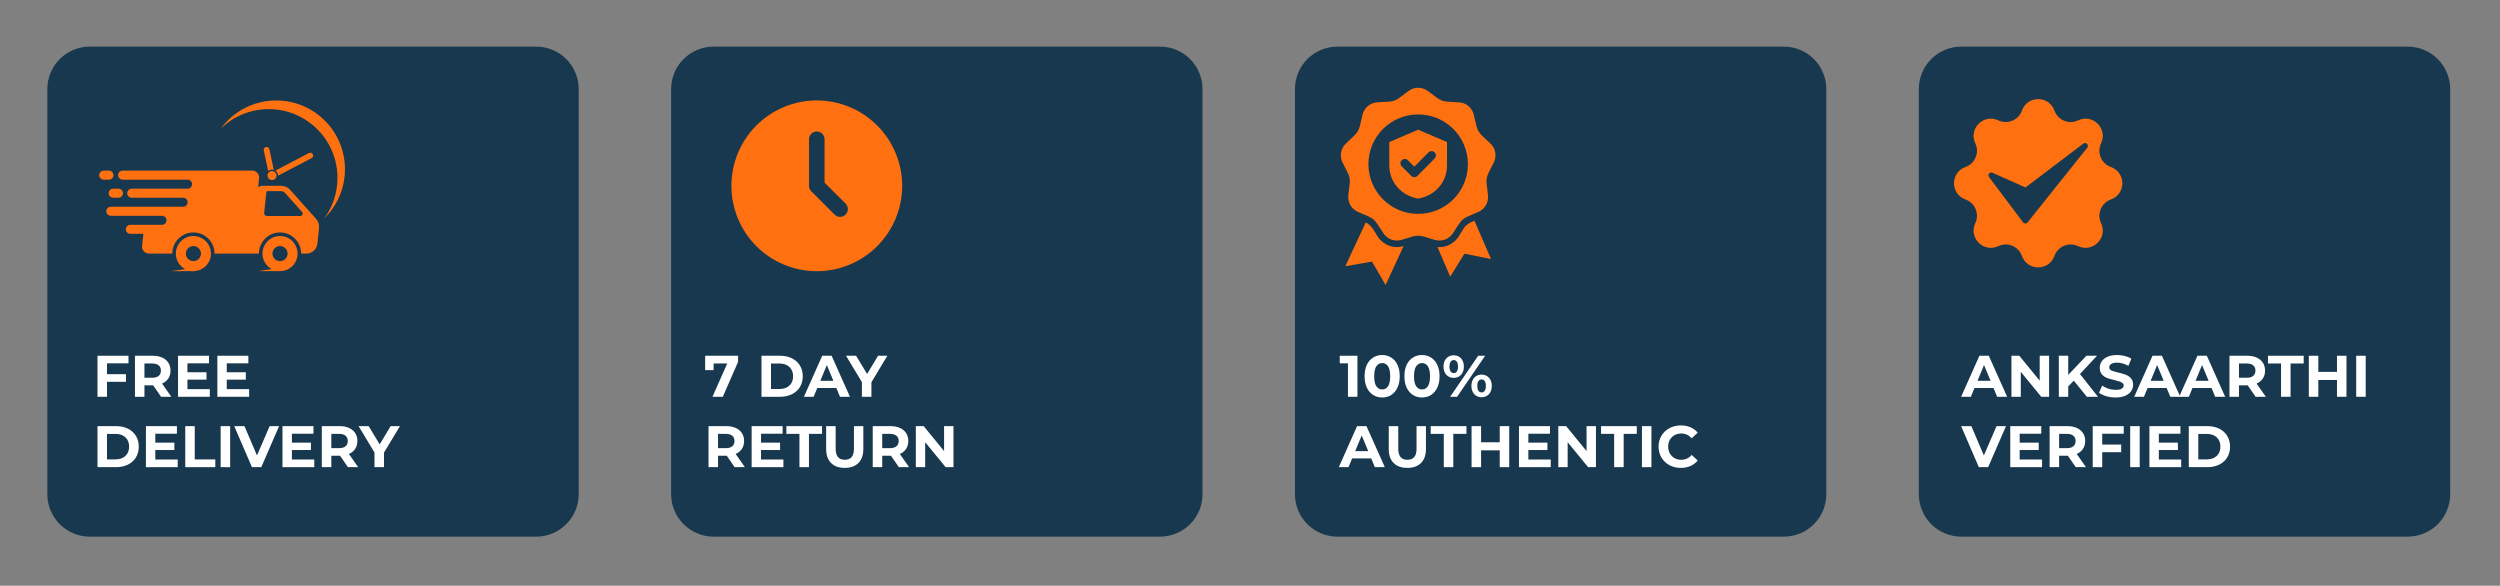
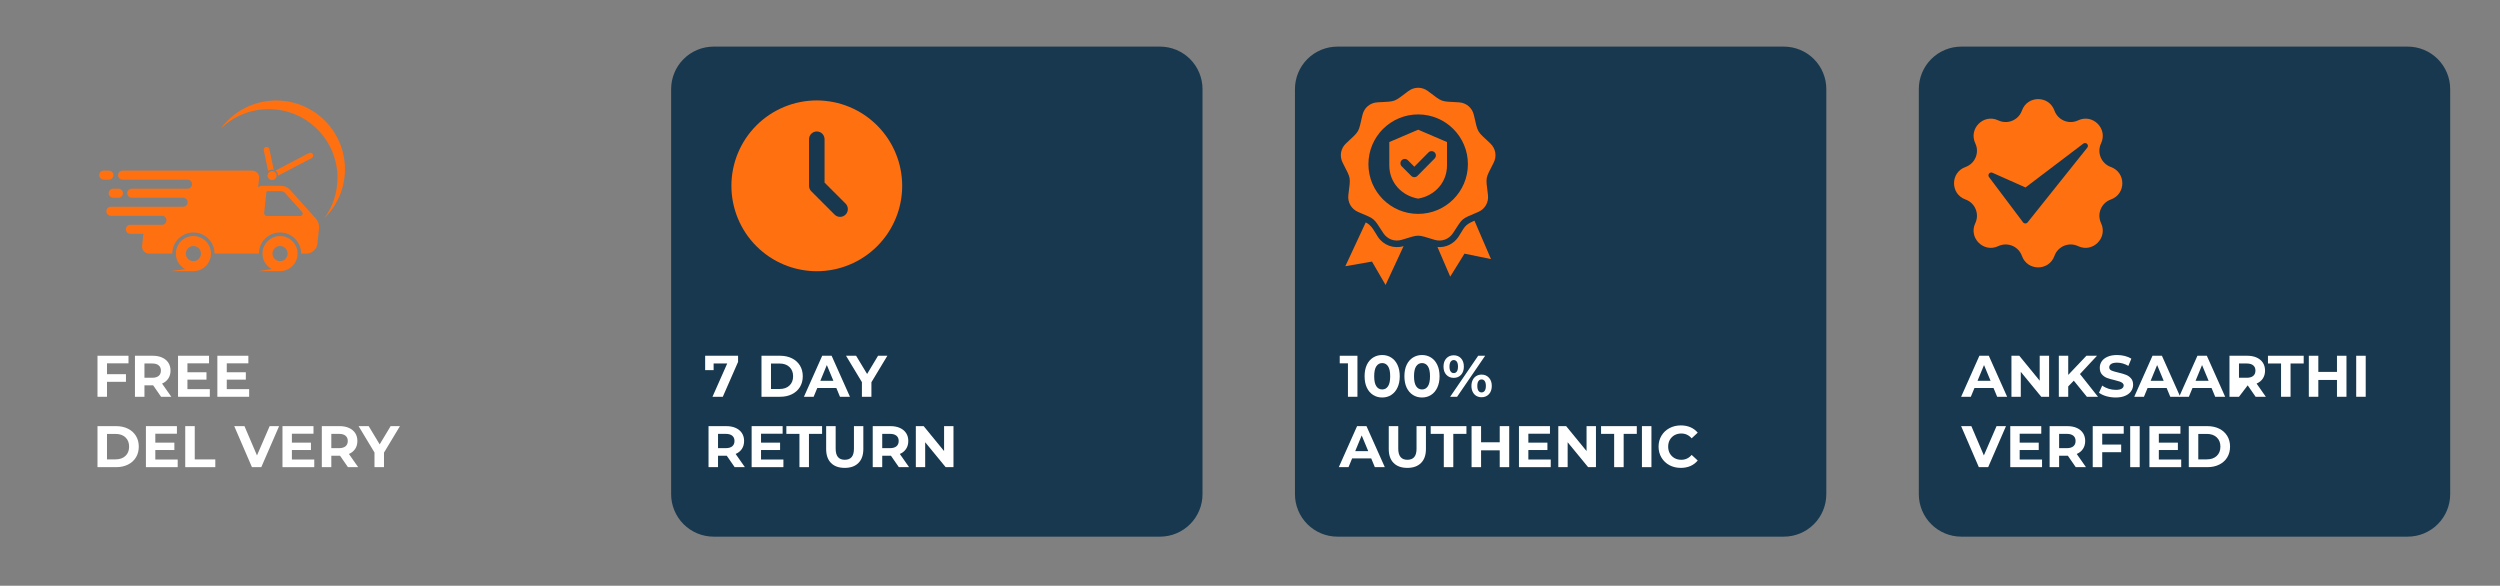
<svg xmlns="http://www.w3.org/2000/svg" width="1003" zoomAndPan="magnify" viewBox="0 0 752.25 176.25" height="235" preserveAspectRatio="xMidYMid meet" version="1.0">
  <rect x="0" y="0" width="752.25" height="176.25" fill="#808080" stroke="none" />
  <defs>
    <g />
    <clipPath id="095265cfe6">
      <path d="M 14.242 14.027 L 174.363 14.027 L 174.363 161.477 L 14.242 161.477 Z M 14.242 14.027 " clip-rule="nonzero" />
    </clipPath>
    <clipPath id="990c18fac7">
-       <path d="M 27.027 14.027 L 161.344 14.027 C 164.734 14.027 167.988 15.371 170.387 17.77 C 172.785 20.168 174.133 23.422 174.133 26.812 L 174.133 148.691 C 174.133 152.082 172.785 155.336 170.387 157.73 C 167.988 160.129 164.734 161.477 161.344 161.477 L 27.027 161.477 C 23.637 161.477 20.383 160.129 17.984 157.73 C 15.586 155.336 14.242 152.082 14.242 148.691 L 14.242 26.812 C 14.242 23.422 15.586 20.168 17.984 17.77 C 20.383 15.371 23.637 14.027 27.027 14.027 Z M 27.027 14.027 " clip-rule="nonzero" />
-     </clipPath>
+       </clipPath>
    <clipPath id="a157302ee3">
      <path d="M 201.945 14.027 L 362 14.027 L 362 161.477 L 201.945 161.477 Z M 201.945 14.027 " clip-rule="nonzero" />
    </clipPath>
    <clipPath id="b8becaf10b">
      <path d="M 214.73 14.027 L 349.051 14.027 C 352.441 14.027 355.691 15.371 358.09 17.77 C 360.488 20.168 361.836 23.422 361.836 26.812 L 361.836 148.691 C 361.836 152.082 360.488 155.336 358.09 157.73 C 355.691 160.129 352.441 161.477 349.051 161.477 L 214.73 161.477 C 211.34 161.477 208.09 160.129 205.691 157.73 C 203.293 155.336 201.945 152.082 201.945 148.691 L 201.945 26.812 C 201.945 23.422 203.293 20.168 205.691 17.77 C 208.09 15.371 211.34 14.027 214.73 14.027 Z M 214.73 14.027 " clip-rule="nonzero" />
    </clipPath>
    <clipPath id="3bb5388439">
      <path d="M 389.652 14.027 L 549.773 14.027 L 549.773 161.477 L 389.652 161.477 Z M 389.652 14.027 " clip-rule="nonzero" />
    </clipPath>
    <clipPath id="681a1a4535">
      <path d="M 402.438 14.027 L 536.754 14.027 C 540.145 14.027 543.398 15.371 545.797 17.77 C 548.195 20.168 549.539 23.422 549.539 26.812 L 549.539 148.691 C 549.539 152.082 548.195 155.336 545.797 157.73 C 543.398 160.129 540.145 161.477 536.754 161.477 L 402.438 161.477 C 399.047 161.477 395.793 160.129 393.395 157.73 C 390.996 155.336 389.652 152.082 389.652 148.691 L 389.652 26.812 C 389.652 23.422 390.996 20.168 393.395 17.77 C 395.793 15.371 399.047 14.027 402.438 14.027 Z M 402.438 14.027 " clip-rule="nonzero" />
    </clipPath>
    <clipPath id="12c056fb2d">
      <path d="M 78.91 71 L 89.582 71 L 89.582 81.586 L 78.91 81.586 Z M 78.91 71 " clip-rule="nonzero" />
    </clipPath>
    <clipPath id="aa7a6c75c6">
      <path d="M 52.91 71 L 63.512 71 L 63.512 81.586 L 52.91 81.586 Z M 52.91 71 " clip-rule="nonzero" />
    </clipPath>
    <clipPath id="78f38ea63b">
      <path d="M 29.848 51 L 35 51 L 35 55 L 29.848 55 Z M 29.848 51 " clip-rule="nonzero" />
    </clipPath>
    <clipPath id="1b0665558e">
      <path d="M 66.375 30.234 L 103.781 30.234 L 103.781 65.762 L 66.375 65.762 Z M 66.375 30.234 " clip-rule="nonzero" />
    </clipPath>
    <clipPath id="976ecf6b46">
      <path d="M 51.191 80.59 L 58.496 80.59 L 58.496 81.586 L 51.191 81.586 Z M 51.191 80.59 " clip-rule="nonzero" />
    </clipPath>
    <clipPath id="7982453436">
      <path d="M 77.691 80.59 L 83.922 80.59 L 83.922 81.586 L 77.691 81.586 Z M 77.691 80.59 " clip-rule="nonzero" />
    </clipPath>
    <clipPath id="f4b6cbe095">
      <path d="M 220.078 30.215 L 271.609 30.215 L 271.609 81.746 L 220.078 81.746 Z M 220.078 30.215 " clip-rule="nonzero" />
    </clipPath>
    <clipPath id="012653c579">
      <path d="M 577.371 14.027 L 737.496 14.027 L 737.496 161.477 L 577.371 161.477 Z M 577.371 14.027 " clip-rule="nonzero" />
    </clipPath>
    <clipPath id="bd2f1888fb">
      <path d="M 590.16 14.027 L 724.477 14.027 C 727.867 14.027 731.121 15.371 733.516 17.77 C 735.914 20.168 737.262 23.422 737.262 26.812 L 737.262 148.691 C 737.262 152.082 735.914 155.336 733.516 157.73 C 731.121 160.129 727.867 161.477 724.477 161.477 L 590.16 161.477 C 586.766 161.477 583.516 160.129 581.117 157.73 C 578.719 155.336 577.371 152.082 577.371 148.691 L 577.371 26.812 C 577.371 23.422 578.719 20.168 581.117 17.77 C 583.516 15.371 586.766 14.027 590.16 14.027 Z M 590.16 14.027 " clip-rule="nonzero" />
    </clipPath>
    <clipPath id="b408142955">
      <path d="M 403 26.066 L 450 26.066 L 450 85.812 L 403 85.812 Z M 403 26.066 " clip-rule="nonzero" />
    </clipPath>
  </defs>
  <g clip-path="url(#095265cfe6)">
    <g clip-path="url(#990c18fac7)">
      <path fill="#17384e" d="M 14.242 14.027 L 174.363 14.027 L 174.363 161.477 L 14.242 161.477 Z M 14.242 14.027 " fill-opacity="1" fill-rule="nonzero" />
    </g>
  </g>
  <g clip-path="url(#a157302ee3)">
    <g clip-path="url(#b8becaf10b)">
      <path fill="#17384e" d="M 201.945 14.027 L 362.07 14.027 L 362.07 161.477 L 201.945 161.477 Z M 201.945 14.027 " fill-opacity="1" fill-rule="nonzero" />
    </g>
  </g>
  <g clip-path="url(#3bb5388439)">
    <g clip-path="url(#681a1a4535)">
      <path fill="#17384e" d="M 389.652 14.027 L 549.773 14.027 L 549.773 161.477 L 389.652 161.477 Z M 389.652 14.027 " fill-opacity="1" fill-rule="nonzero" />
    </g>
  </g>
  <path fill="#ff7010" d="M 90.316 65 L 80.328 65 C 79.828 65 79.438 64.57 79.488 64.07 L 80.145 57.848 C 80.164 57.66 80.332 57.508 80.523 57.508 L 84.461 57.508 C 84.984 57.508 85.461 57.715 85.793 58.082 L 90.93 63.824 C 91.316 64.258 90.934 65 90.316 65 Z M 95.094 65.832 L 87.277 57.098 C 86.59 56.332 85.598 55.898 84.512 55.898 L 78.973 55.898 C 78.504 55.898 78.055 56.059 77.684 56.324 L 77.965 53.637 C 78.094 52.41 77.133 51.34 75.898 51.34 L 36.891 51.34 C 36.141 51.34 35.531 51.949 35.531 52.699 C 35.531 53.449 36.141 54.059 36.891 54.059 L 56.438 54.059 C 57.188 54.059 57.793 54.664 57.793 55.414 C 57.793 56.168 57.188 56.773 56.438 56.773 L 39.641 56.773 C 38.891 56.773 38.285 57.383 38.285 58.133 C 38.285 58.883 38.891 59.492 39.641 59.492 L 55.09 59.492 C 55.84 59.492 56.449 60.098 56.449 60.852 C 56.449 61.602 55.84 62.207 55.09 62.207 L 33.355 62.207 C 32.605 62.207 31.996 62.816 31.996 63.566 C 31.996 64.316 32.605 64.926 33.355 64.926 L 48.742 64.926 C 49.496 64.926 50.102 65.535 50.102 66.285 C 50.102 67.035 49.496 67.641 48.742 67.641 L 39.227 67.641 C 38.477 67.641 37.867 68.25 37.867 69 C 37.867 69.75 38.477 70.359 39.227 70.359 L 43.141 70.359 L 42.754 74.004 C 42.625 75.234 43.59 76.301 44.824 76.301 L 51.844 76.301 C 51.844 72.801 54.691 69.949 58.195 69.949 C 61.699 69.949 64.551 72.801 64.551 76.301 L 77.906 76.301 C 77.906 72.801 80.754 69.949 84.258 69.949 C 87.762 69.949 90.613 72.801 90.613 76.301 L 92.262 76.301 C 93.883 76.301 95.332 74.992 95.5 73.371 L 95.988 68.727 C 96.102 67.641 95.781 66.598 95.094 65.832 " fill-opacity="1" fill-rule="nonzero" />
  <g clip-path="url(#12c056fb2d)">
    <path fill="#ff7010" d="M 84.258 78.578 C 83.004 78.578 81.984 77.559 81.984 76.301 C 81.984 75.047 83.004 74.027 84.258 74.027 C 85.512 74.027 86.535 75.047 86.535 76.301 C 86.535 77.559 85.512 78.578 84.258 78.578 Z M 84.258 71.02 C 81.348 71.02 78.977 73.391 78.977 76.301 C 78.977 79.215 81.348 81.586 84.258 81.586 C 87.172 81.586 89.539 79.215 89.539 76.301 C 89.539 73.391 87.172 71.02 84.258 71.02 " fill-opacity="1" fill-rule="nonzero" />
  </g>
  <g clip-path="url(#aa7a6c75c6)">
    <path fill="#ff7010" d="M 58.195 78.578 C 56.941 78.578 55.922 77.559 55.922 76.301 C 55.922 75.047 56.941 74.027 58.195 74.027 C 59.449 74.027 60.473 75.047 60.473 76.301 C 60.473 77.559 59.449 78.578 58.195 78.578 Z M 58.195 71.02 C 55.285 71.02 52.914 73.391 52.914 76.301 C 52.914 79.215 55.285 81.586 58.195 81.586 C 61.109 81.586 63.477 79.215 63.477 76.301 C 63.477 73.391 61.109 71.02 58.195 71.02 " fill-opacity="1" fill-rule="nonzero" />
  </g>
  <g clip-path="url(#78f38ea63b)">
    <path fill="#ff7010" d="M 34.145 52.699 C 34.145 51.949 33.539 51.34 32.785 51.34 L 31.203 51.34 C 30.453 51.34 29.848 51.949 29.848 52.699 C 29.848 53.449 30.453 54.059 31.203 54.059 L 32.785 54.059 C 33.539 54.059 34.145 53.449 34.145 52.699 " fill-opacity="1" fill-rule="nonzero" />
  </g>
  <path fill="#ff7010" d="M 32.699 58.133 C 32.699 58.883 33.309 59.492 34.059 59.492 L 35.641 59.492 C 36.391 59.492 37 58.883 37 58.133 C 37 57.383 36.391 56.773 35.641 56.773 L 34.059 56.773 C 33.309 56.773 32.699 57.383 32.699 58.133 " fill-opacity="1" fill-rule="nonzero" />
  <g clip-path="url(#1b0665558e)">
    <path fill="#ff7010" d="M 83.117 30.234 C 76.25 30.234 70.164 33.586 66.402 38.738 C 70.129 35.09 75.234 32.84 80.863 32.84 C 92.285 32.84 101.543 42.098 101.543 53.52 C 101.543 58.07 100.074 62.277 97.578 65.695 C 101.414 61.941 103.797 56.707 103.797 50.914 C 103.797 39.496 94.539 30.234 83.117 30.234 " fill-opacity="1" fill-rule="nonzero" />
  </g>
  <path fill="#ff7010" d="M 83.219 52.828 C 83.219 53.578 82.609 54.188 81.859 54.188 C 81.109 54.188 80.5 53.578 80.5 52.828 C 80.5 52.078 81.109 51.469 81.859 51.469 C 82.609 51.469 83.219 52.078 83.219 52.828 " fill-opacity="1" fill-rule="nonzero" />
  <path fill="#ff7010" d="M 94.133 46.41 C 93.914 45.988 93.391 45.824 92.969 46.043 L 82.852 51.336 C 83.336 51.656 83.652 52.207 83.652 52.828 C 83.652 52.84 83.652 52.855 83.652 52.867 L 93.77 47.574 C 94.191 47.355 94.355 46.832 94.133 46.41 Z M 80.035 44.23 C 79.57 44.328 79.27 44.789 79.371 45.254 L 80.688 51.469 C 81.004 51.199 81.41 51.035 81.859 51.035 C 82.039 51.035 82.215 51.062 82.379 51.113 L 81.059 44.895 C 80.961 44.43 80.504 44.133 80.035 44.23 " fill-opacity="1" fill-rule="nonzero" />
  <g clip-path="url(#976ecf6b46)">
    <path fill="#ff7010" d="M 58.43 80.625 L 58.43 81.586 L 51.234 81.586 Z M 58.43 80.625 " fill-opacity="1" fill-rule="nonzero" />
  </g>
  <g clip-path="url(#7982453436)">
    <path fill="#ff7010" d="M 83.902 80.625 L 83.902 81.586 L 77.691 81.586 Z M 83.902 80.625 " fill-opacity="1" fill-rule="nonzero" />
  </g>
  <g clip-path="url(#f4b6cbe095)">
    <path fill="#ff7010" d="M 245.773 30.215 C 244.93 30.215 244.09 30.258 243.254 30.34 C 242.418 30.422 241.586 30.547 240.758 30.711 C 239.934 30.875 239.117 31.078 238.312 31.32 C 237.508 31.566 236.719 31.848 235.941 32.172 C 235.16 32.492 234.402 32.852 233.66 33.25 C 232.918 33.645 232.195 34.078 231.496 34.547 C 230.797 35.012 230.121 35.516 229.473 36.047 C 228.82 36.582 228.199 37.145 227.602 37.742 C 227.008 38.336 226.445 38.961 225.91 39.609 C 225.375 40.262 224.875 40.934 224.406 41.637 C 223.941 42.336 223.508 43.055 223.113 43.797 C 222.715 44.539 222.355 45.301 222.035 46.078 C 221.711 46.855 221.43 47.645 221.184 48.453 C 220.941 49.258 220.734 50.074 220.57 50.898 C 220.406 51.723 220.285 52.555 220.199 53.391 C 220.117 54.23 220.078 55.07 220.078 55.91 C 220.078 56.754 220.117 57.594 220.199 58.43 C 220.285 59.266 220.406 60.098 220.57 60.922 C 220.734 61.75 220.941 62.562 221.184 63.371 C 221.43 64.176 221.711 64.965 222.035 65.742 C 222.355 66.52 222.715 67.281 223.113 68.023 C 223.508 68.766 223.941 69.488 224.406 70.188 C 224.875 70.887 225.375 71.562 225.91 72.211 C 226.445 72.863 227.008 73.484 227.602 74.078 C 228.199 74.676 228.82 75.238 229.473 75.773 C 230.121 76.309 230.797 76.809 231.496 77.277 C 232.195 77.742 232.918 78.176 233.66 78.57 C 234.402 78.969 235.16 79.328 235.941 79.648 C 236.719 79.973 237.508 80.254 238.312 80.5 C 239.117 80.742 239.934 80.949 240.758 81.113 C 241.586 81.277 242.418 81.398 243.254 81.48 C 244.09 81.566 244.93 81.605 245.773 81.605 C 246.613 81.605 247.453 81.566 248.293 81.48 C 249.129 81.398 249.961 81.277 250.785 81.113 C 251.609 80.949 252.426 80.742 253.23 80.5 C 254.035 80.254 254.828 79.973 255.605 79.648 C 256.383 79.328 257.145 78.969 257.887 78.57 C 258.629 78.176 259.348 77.742 260.047 77.277 C 260.746 76.809 261.422 76.309 262.074 75.773 C 262.723 75.238 263.348 74.676 263.941 74.078 C 264.535 73.484 265.102 72.863 265.637 72.211 C 266.168 71.562 266.672 70.887 267.137 70.188 C 267.605 69.488 268.039 68.766 268.434 68.023 C 268.832 67.281 269.191 66.52 269.512 65.742 C 269.836 64.965 270.117 64.176 270.363 63.371 C 270.605 62.562 270.809 61.75 270.973 60.922 C 271.137 60.098 271.262 59.266 271.344 58.43 C 271.426 57.594 271.469 56.754 271.469 55.91 C 271.469 55.07 271.426 54.23 271.34 53.395 C 271.258 52.555 271.133 51.727 270.969 50.898 C 270.805 50.074 270.598 49.262 270.355 48.457 C 270.109 47.648 269.828 46.859 269.504 46.082 C 269.18 45.305 268.82 44.547 268.426 43.805 C 268.027 43.062 267.598 42.34 267.129 41.641 C 266.66 40.941 266.16 40.27 265.625 39.617 C 265.094 38.969 264.527 38.344 263.934 37.75 C 263.34 37.156 262.715 36.59 262.066 36.059 C 261.414 35.523 260.742 35.023 260.043 34.555 C 259.34 34.086 258.621 33.656 257.879 33.258 C 257.137 32.863 256.379 32.5 255.602 32.18 C 254.824 31.855 254.031 31.574 253.227 31.328 C 252.422 31.082 251.609 30.879 250.785 30.715 C 249.957 30.551 249.129 30.426 248.289 30.344 C 247.453 30.258 246.613 30.215 245.773 30.215 Z M 254.434 64.57 C 254.215 64.789 253.961 64.957 253.676 65.078 C 253.387 65.195 253.09 65.254 252.781 65.254 C 252.473 65.254 252.172 65.195 251.887 65.078 C 251.602 64.957 251.348 64.789 251.129 64.57 L 244.121 57.562 C 243.664 57.105 243.438 56.555 243.438 55.91 L 243.438 41.895 C 243.438 41.586 243.496 41.289 243.613 41 C 243.734 40.715 243.902 40.461 244.121 40.242 C 244.34 40.023 244.594 39.855 244.879 39.738 C 245.164 39.617 245.465 39.559 245.773 39.559 C 246.082 39.559 246.379 39.617 246.668 39.738 C 246.953 39.855 247.207 40.023 247.426 40.242 C 247.645 40.461 247.812 40.715 247.93 41 C 248.051 41.289 248.109 41.586 248.109 41.895 L 248.109 54.945 L 254.434 61.266 C 254.652 61.484 254.82 61.738 254.938 62.023 C 255.059 62.312 255.117 62.609 255.117 62.918 C 255.117 63.227 255.059 63.527 254.938 63.812 C 254.82 64.098 254.652 64.352 254.434 64.57 Z M 254.434 64.57 " fill-opacity="1" fill-rule="nonzero" />
  </g>
  <g clip-path="url(#012653c579)">
    <g clip-path="url(#bd2f1888fb)">
      <path fill="#17384e" d="M 577.371 14.027 L 737.496 14.027 L 737.496 161.477 L 577.371 161.477 Z M 577.371 14.027 " fill-opacity="1" fill-rule="nonzero" />
    </g>
  </g>
  <path fill="#ff7010" d="M 628.059 44.434 L 610.098 66.922 C 609.746 67.359 609.078 67.352 608.742 66.902 L 598.496 53.277 C 597.965 52.57 598.723 51.621 599.527 51.98 L 609.469 56.41 L 626.871 43.215 C 627.676 42.609 628.691 43.648 628.059 44.434 Z M 635.16 50.25 C 632.262 49.219 630.891 45.91 632.211 43.133 C 634.305 38.723 629.707 34.121 625.297 36.219 C 622.52 37.535 619.207 36.164 618.18 33.27 C 616.543 28.668 610.035 28.668 608.398 33.27 C 607.367 36.164 604.059 37.535 601.281 36.219 C 596.871 34.121 592.27 38.723 594.367 43.133 C 595.684 45.91 594.316 49.219 591.418 50.25 C 586.816 51.887 586.816 58.391 591.418 60.027 C 594.316 61.059 595.684 64.367 594.367 67.148 C 592.27 71.555 596.871 76.156 601.281 74.062 C 604.059 72.742 607.367 74.113 608.398 77.012 C 610.035 81.609 616.543 81.609 618.18 77.012 C 619.207 74.113 622.52 72.742 625.297 74.062 C 629.707 76.156 634.305 71.555 632.211 67.148 C 630.891 64.367 632.262 61.059 635.16 60.027 C 639.762 58.391 639.762 51.887 635.16 50.25 " fill-opacity="1" fill-rule="nonzero" />
  <g clip-path="url(#b408142955)">
    <path fill="#ff7010" d="M 432.531 74.332 L 436.371 83.242 L 440.664 76.324 L 448.641 77.957 L 443.664 66.406 C 440.551 67.734 440.762 68.324 438.859 71.234 C 437.441 73.398 435.02 74.547 432.531 74.332 Z M 426.723 39.023 L 435.406 42.742 L 435.406 49.766 C 435.406 54.918 431.719 58.898 426.723 59.766 C 421.73 58.898 418.039 54.918 418.039 49.766 L 418.039 42.742 Z M 425.57 50.168 L 423.613 48.207 C 423.105 47.699 422.281 47.699 421.773 48.207 C 421.266 48.715 421.266 49.539 421.773 50.047 L 424.656 52.93 C 425.164 53.438 425.988 53.438 426.496 52.93 C 428.234 51.195 429.949 49.438 431.68 47.691 C 432.184 47.184 432.184 46.359 431.676 45.855 C 431.164 45.348 430.344 45.352 429.836 45.859 Z M 429.664 27.402 C 434.27 30.848 433.227 30.469 438.973 30.789 C 441.18 30.91 442.973 32.414 443.477 34.566 C 444.789 40.172 444.234 39.207 448.43 43.148 C 450.043 44.66 450.449 46.965 449.453 48.938 C 446.855 54.074 447.047 52.98 447.73 58.695 C 447.992 60.887 446.824 62.914 444.793 63.785 C 439.5 66.051 440.352 65.336 437.203 70.152 C 435.992 72.004 433.793 72.805 431.676 72.164 C 426.168 70.5 427.281 70.5 421.77 72.164 C 419.656 72.805 417.457 72.004 416.246 70.152 C 413.098 65.336 413.949 66.051 408.656 63.785 C 406.625 62.914 405.453 60.887 405.719 58.695 C 406.398 52.98 406.594 54.074 403.996 48.938 C 403 46.965 403.406 44.66 405.02 43.148 C 409.215 39.207 408.66 40.172 409.973 34.566 C 410.477 32.414 412.27 30.91 414.477 30.789 C 420.223 30.469 419.176 30.848 423.785 27.402 C 425.555 26.074 427.895 26.074 429.664 27.402 Z M 426.723 34.43 C 418.457 34.43 411.758 41.129 411.758 49.395 C 411.758 57.66 418.457 64.359 426.723 64.359 C 434.988 64.359 441.691 57.66 441.691 49.395 C 441.691 41.129 434.988 34.43 426.723 34.43 Z M 416.918 85.746 L 422.344 74.059 C 419.395 74.949 416.277 73.812 414.59 71.234 C 413.539 69.625 412.75 67.762 410.949 66.922 L 404.809 80.109 L 412.828 78.707 Z M 416.918 85.746 " fill-opacity="1" fill-rule="evenodd" />
  </g>
  <g fill="#ffffff" fill-opacity="1">
    <g transform="translate(27.867, 119.389)">
      <g>
        <path d="M 4.328 -10.062 L 4.328 -6.797 L 10.031 -6.797 L 10.031 -4.5 L 4.328 -4.5 L 4.328 0 L 1.469 0 L 1.469 -12.344 L 10.797 -12.344 L 10.797 -10.062 Z M 4.328 -10.062 " />
      </g>
    </g>
  </g>
  <g fill="#ffffff" fill-opacity="1">
    <g transform="translate(39.137, 119.389)">
      <g>
        <path d="M 9.328 0 L 6.953 -3.438 L 4.328 -3.438 L 4.328 0 L 1.469 0 L 1.469 -12.344 L 6.812 -12.344 C 7.906 -12.344 8.852 -12.16 9.656 -11.797 C 10.457 -11.43 11.078 -10.914 11.516 -10.25 C 11.953 -9.582 12.172 -8.789 12.172 -7.875 C 12.172 -6.945 11.945 -6.148 11.5 -5.484 C 11.062 -4.828 10.438 -4.32 9.625 -3.969 L 12.406 0 Z M 9.281 -7.875 C 9.281 -8.562 9.055 -9.086 8.609 -9.453 C 8.16 -9.828 7.508 -10.016 6.656 -10.016 L 4.328 -10.016 L 4.328 -5.719 L 6.656 -5.719 C 7.508 -5.719 8.16 -5.906 8.609 -6.281 C 9.055 -6.656 9.281 -7.188 9.281 -7.875 Z M 9.281 -7.875 " />
      </g>
    </g>
  </g>
  <g fill="#ffffff" fill-opacity="1">
    <g transform="translate(52.101, 119.389)">
      <g>
        <path d="M 11.031 -2.297 L 11.031 0 L 1.469 0 L 1.469 -12.344 L 10.797 -12.344 L 10.797 -10.062 L 4.297 -10.062 L 4.297 -7.375 L 10.031 -7.375 L 10.031 -5.156 L 4.297 -5.156 L 4.297 -2.297 Z M 11.031 -2.297 " />
      </g>
    </g>
  </g>
  <g fill="#ffffff" fill-opacity="1">
    <g transform="translate(63.936, 119.389)">
      <g>
        <path d="M 11.031 -2.297 L 11.031 0 L 1.469 0 L 1.469 -12.344 L 10.797 -12.344 L 10.797 -10.062 L 4.297 -10.062 L 4.297 -7.375 L 10.031 -7.375 L 10.031 -5.156 L 4.297 -5.156 L 4.297 -2.297 Z M 11.031 -2.297 " />
      </g>
    </g>
  </g>
  <g fill="#ffffff" fill-opacity="1">
    <g transform="translate(27.867, 140.567)">
      <g>
        <path d="M 1.469 -12.344 L 7.078 -12.344 C 8.41 -12.344 9.594 -12.086 10.625 -11.578 C 11.656 -11.066 12.457 -10.348 13.031 -9.422 C 13.602 -8.492 13.891 -7.41 13.891 -6.172 C 13.891 -4.941 13.602 -3.859 13.031 -2.922 C 12.457 -1.992 11.656 -1.273 10.625 -0.766 C 9.594 -0.254 8.41 0 7.078 0 L 1.469 0 Z M 6.938 -2.344 C 8.164 -2.344 9.145 -2.688 9.875 -3.375 C 10.613 -4.062 10.984 -4.992 10.984 -6.172 C 10.984 -7.348 10.613 -8.281 9.875 -8.969 C 9.145 -9.656 8.164 -10 6.938 -10 L 4.328 -10 L 4.328 -2.344 Z M 6.938 -2.344 " />
      </g>
    </g>
  </g>
  <g fill="#ffffff" fill-opacity="1">
    <g transform="translate(42.436, 140.567)">
      <g>
        <path d="M 11.031 -2.297 L 11.031 0 L 1.469 0 L 1.469 -12.344 L 10.797 -12.344 L 10.797 -10.062 L 4.297 -10.062 L 4.297 -7.375 L 10.031 -7.375 L 10.031 -5.156 L 4.297 -5.156 L 4.297 -2.297 Z M 11.031 -2.297 " />
      </g>
    </g>
  </g>
  <g fill="#ffffff" fill-opacity="1">
    <g transform="translate(54.27, 140.567)">
      <g>
        <path d="M 1.469 -12.344 L 4.328 -12.344 L 4.328 -2.328 L 10.516 -2.328 L 10.516 0 L 1.469 0 Z M 1.469 -12.344 " />
      </g>
    </g>
  </g>
  <g fill="#ffffff" fill-opacity="1">
    <g transform="translate(64.923, 140.567)">
      <g>
-         <path d="M 1.469 -12.344 L 4.328 -12.344 L 4.328 0 L 1.469 0 Z M 1.469 -12.344 " />
-       </g>
+         </g>
    </g>
  </g>
  <g fill="#ffffff" fill-opacity="1">
    <g transform="translate(70.638, 140.567)">
      <g>
        <path d="M 13.344 -12.344 L 7.984 0 L 5.172 0 L -0.156 -12.344 L 2.922 -12.344 L 6.688 -3.531 L 10.5 -12.344 Z M 13.344 -12.344 " />
      </g>
    </g>
  </g>
  <g fill="#ffffff" fill-opacity="1">
    <g transform="translate(83.531, 140.567)">
      <g>
        <path d="M 11.031 -2.297 L 11.031 0 L 1.469 0 L 1.469 -12.344 L 10.797 -12.344 L 10.797 -10.062 L 4.297 -10.062 L 4.297 -7.375 L 10.031 -7.375 L 10.031 -5.156 L 4.297 -5.156 L 4.297 -2.297 Z M 11.031 -2.297 " />
      </g>
    </g>
  </g>
  <g fill="#ffffff" fill-opacity="1">
    <g transform="translate(95.365, 140.567)">
      <g>
        <path d="M 9.328 0 L 6.953 -3.438 L 4.328 -3.438 L 4.328 0 L 1.469 0 L 1.469 -12.344 L 6.812 -12.344 C 7.906 -12.344 8.852 -12.16 9.656 -11.797 C 10.457 -11.43 11.078 -10.914 11.516 -10.25 C 11.953 -9.582 12.172 -8.789 12.172 -7.875 C 12.172 -6.945 11.945 -6.148 11.5 -5.484 C 11.062 -4.828 10.438 -4.32 9.625 -3.969 L 12.406 0 Z M 9.281 -7.875 C 9.281 -8.562 9.055 -9.086 8.609 -9.453 C 8.16 -9.828 7.508 -10.016 6.656 -10.016 L 4.328 -10.016 L 4.328 -5.719 L 6.656 -5.719 C 7.508 -5.719 8.16 -5.906 8.609 -6.281 C 9.055 -6.656 9.281 -7.188 9.281 -7.875 Z M 9.281 -7.875 " />
      </g>
    </g>
  </g>
  <g fill="#ffffff" fill-opacity="1">
    <g transform="translate(108.152, 140.567)">
      <g>
        <path d="M 7.391 -4.375 L 7.391 0 L 4.531 0 L 4.531 -4.406 L -0.25 -12.344 L 2.781 -12.344 L 6.094 -6.859 L 9.391 -12.344 L 12.188 -12.344 Z M 7.391 -4.375 " />
      </g>
    </g>
  </g>
  <g fill="#ffffff" fill-opacity="1">
    <g transform="translate(211.728, 119.389)">
      <g>
        <path d="M 10.359 -12.344 L 10.359 -10.5 L 5.766 0 L 2.656 0 L 7.094 -10.016 L 3 -10.016 L 3 -8.016 L 0.453 -8.016 L 0.453 -12.344 Z M 10.359 -12.344 " />
      </g>
    </g>
  </g>
  <g fill="#ffffff" fill-opacity="1">
    <g transform="translate(222.668, 119.389)">
      <g />
    </g>
  </g>
  <g fill="#ffffff" fill-opacity="1">
    <g transform="translate(227.662, 119.389)">
      <g>
        <path d="M 1.469 -12.344 L 7.078 -12.344 C 8.41 -12.344 9.594 -12.086 10.625 -11.578 C 11.656 -11.066 12.457 -10.348 13.031 -9.422 C 13.602 -8.492 13.891 -7.41 13.891 -6.172 C 13.891 -4.941 13.602 -3.859 13.031 -2.922 C 12.457 -1.992 11.656 -1.273 10.625 -0.766 C 9.594 -0.254 8.41 0 7.078 0 L 1.469 0 Z M 6.938 -2.344 C 8.164 -2.344 9.145 -2.688 9.875 -3.375 C 10.613 -4.062 10.984 -4.992 10.984 -6.172 C 10.984 -7.348 10.613 -8.281 9.875 -8.969 C 9.145 -9.656 8.164 -10 6.938 -10 L 4.328 -10 L 4.328 -2.344 Z M 6.938 -2.344 " />
      </g>
    </g>
  </g>
  <g fill="#ffffff" fill-opacity="1">
    <g transform="translate(242.061, 119.389)">
      <g>
        <path d="M 9.594 -2.641 L 3.859 -2.641 L 2.766 0 L -0.156 0 L 5.344 -12.344 L 8.172 -12.344 L 13.688 0 L 10.688 0 Z M 8.703 -4.812 L 6.734 -9.547 L 4.781 -4.812 Z M 8.703 -4.812 " />
      </g>
    </g>
  </g>
  <g fill="#ffffff" fill-opacity="1">
    <g transform="translate(254.818, 119.389)">
      <g>
        <path d="M 7.391 -4.375 L 7.391 0 L 4.531 0 L 4.531 -4.406 L -0.25 -12.344 L 2.781 -12.344 L 6.094 -6.859 L 9.391 -12.344 L 12.188 -12.344 Z M 7.391 -4.375 " />
      </g>
    </g>
  </g>
  <g fill="#ffffff" fill-opacity="1">
    <g transform="translate(211.728, 140.567)">
      <g>
        <path d="M 9.328 0 L 6.953 -3.438 L 4.328 -3.438 L 4.328 0 L 1.469 0 L 1.469 -12.344 L 6.812 -12.344 C 7.906 -12.344 8.852 -12.16 9.656 -11.797 C 10.457 -11.43 11.078 -10.914 11.516 -10.25 C 11.953 -9.582 12.172 -8.789 12.172 -7.875 C 12.172 -6.945 11.945 -6.148 11.5 -5.484 C 11.062 -4.828 10.438 -4.32 9.625 -3.969 L 12.406 0 Z M 9.281 -7.875 C 9.281 -8.562 9.055 -9.086 8.609 -9.453 C 8.16 -9.828 7.508 -10.016 6.656 -10.016 L 4.328 -10.016 L 4.328 -5.719 L 6.656 -5.719 C 7.508 -5.719 8.16 -5.906 8.609 -6.281 C 9.055 -6.656 9.281 -7.188 9.281 -7.875 Z M 9.281 -7.875 " />
      </g>
    </g>
  </g>
  <g fill="#ffffff" fill-opacity="1">
    <g transform="translate(224.697, 140.567)">
      <g>
        <path d="M 11.031 -2.297 L 11.031 0 L 1.469 0 L 1.469 -12.344 L 10.797 -12.344 L 10.797 -10.062 L 4.297 -10.062 L 4.297 -7.375 L 10.031 -7.375 L 10.031 -5.156 L 4.297 -5.156 L 4.297 -2.297 Z M 11.031 -2.297 " />
      </g>
    </g>
  </g>
  <g fill="#ffffff" fill-opacity="1">
    <g transform="translate(236.538, 140.567)">
      <g>
        <path d="M 4.016 -10.016 L 0.078 -10.016 L 0.078 -12.344 L 10.828 -12.344 L 10.828 -10.016 L 6.875 -10.016 L 6.875 0 L 4.016 0 Z M 4.016 -10.016 " />
      </g>
    </g>
  </g>
  <g fill="#ffffff" fill-opacity="1">
    <g transform="translate(247.231, 140.567)">
      <g>
        <path d="M 6.953 0.219 C 5.18 0.219 3.805 -0.27 2.828 -1.25 C 1.848 -2.227 1.359 -3.625 1.359 -5.438 L 1.359 -12.344 L 4.219 -12.344 L 4.219 -5.547 C 4.219 -3.328 5.133 -2.219 6.969 -2.219 C 7.863 -2.219 8.547 -2.484 9.016 -3.016 C 9.484 -3.555 9.719 -4.398 9.719 -5.547 L 9.719 -12.344 L 12.547 -12.344 L 12.547 -5.438 C 12.547 -3.625 12.051 -2.227 11.062 -1.25 C 10.082 -0.27 8.711 0.219 6.953 0.219 Z M 6.953 0.219 " />
      </g>
    </g>
  </g>
  <g fill="#ffffff" fill-opacity="1">
    <g transform="translate(261.135, 140.567)">
      <g>
        <path d="M 9.328 0 L 6.953 -3.438 L 4.328 -3.438 L 4.328 0 L 1.469 0 L 1.469 -12.344 L 6.812 -12.344 C 7.906 -12.344 8.852 -12.16 9.656 -11.797 C 10.457 -11.43 11.078 -10.914 11.516 -10.25 C 11.953 -9.582 12.172 -8.789 12.172 -7.875 C 12.172 -6.945 11.945 -6.148 11.5 -5.484 C 11.062 -4.828 10.438 -4.32 9.625 -3.969 L 12.406 0 Z M 9.281 -7.875 C 9.281 -8.562 9.055 -9.086 8.609 -9.453 C 8.16 -9.828 7.508 -10.016 6.656 -10.016 L 4.328 -10.016 L 4.328 -5.719 L 6.656 -5.719 C 7.508 -5.719 8.16 -5.906 8.609 -6.281 C 9.055 -6.656 9.281 -7.188 9.281 -7.875 Z M 9.281 -7.875 " />
      </g>
    </g>
  </g>
  <g fill="#ffffff" fill-opacity="1">
    <g transform="translate(274.105, 140.567)">
      <g>
        <path d="M 12.797 -12.344 L 12.797 0 L 10.438 0 L 4.281 -7.5 L 4.281 0 L 1.469 0 L 1.469 -12.344 L 3.828 -12.344 L 9.969 -4.844 L 9.969 -12.344 Z M 12.797 -12.344 " />
      </g>
    </g>
  </g>
  <g fill="#ffffff" fill-opacity="1">
    <g transform="translate(403.001, 119.389)">
      <g>
        <path d="M 5.453 -12.344 L 5.453 0 L 2.594 0 L 2.594 -10.062 L 0.125 -10.062 L 0.125 -12.344 Z M 5.453 -12.344 " />
      </g>
    </g>
  </g>
  <g fill="#ffffff" fill-opacity="1">
    <g transform="translate(409.918, 119.389)">
      <g>
        <path d="M 5.984 0.219 C 4.961 0.219 4.051 -0.035 3.25 -0.547 C 2.445 -1.055 1.816 -1.789 1.359 -2.75 C 0.91 -3.707 0.688 -4.848 0.688 -6.172 C 0.688 -7.504 0.91 -8.648 1.359 -9.609 C 1.816 -10.566 2.445 -11.297 3.25 -11.797 C 4.051 -12.305 4.961 -12.562 5.984 -12.562 C 7.004 -12.562 7.91 -12.305 8.703 -11.797 C 9.504 -11.297 10.129 -10.566 10.578 -9.609 C 11.035 -8.648 11.266 -7.504 11.266 -6.172 C 11.266 -4.848 11.035 -3.707 10.578 -2.75 C 10.129 -1.789 9.504 -1.055 8.703 -0.547 C 7.91 -0.035 7.004 0.219 5.984 0.219 Z M 5.984 -2.203 C 6.734 -2.203 7.32 -2.523 7.75 -3.172 C 8.176 -3.816 8.391 -4.816 8.391 -6.172 C 8.391 -7.523 8.176 -8.523 7.75 -9.172 C 7.32 -9.816 6.734 -10.141 5.984 -10.141 C 5.242 -10.141 4.656 -9.816 4.219 -9.172 C 3.789 -8.523 3.578 -7.523 3.578 -6.172 C 3.578 -4.816 3.789 -3.816 4.219 -3.172 C 4.656 -2.523 5.242 -2.203 5.984 -2.203 Z M 5.984 -2.203 " />
      </g>
    </g>
  </g>
  <g fill="#ffffff" fill-opacity="1">
    <g transform="translate(421.899, 119.389)">
      <g>
        <path d="M 5.984 0.219 C 4.961 0.219 4.051 -0.035 3.25 -0.547 C 2.445 -1.055 1.816 -1.789 1.359 -2.75 C 0.91 -3.707 0.688 -4.848 0.688 -6.172 C 0.688 -7.504 0.91 -8.648 1.359 -9.609 C 1.816 -10.566 2.445 -11.297 3.25 -11.797 C 4.051 -12.305 4.961 -12.562 5.984 -12.562 C 7.004 -12.562 7.91 -12.305 8.703 -11.797 C 9.504 -11.297 10.129 -10.566 10.578 -9.609 C 11.035 -8.648 11.266 -7.504 11.266 -6.172 C 11.266 -4.848 11.035 -3.707 10.578 -2.75 C 10.129 -1.789 9.504 -1.055 8.703 -0.547 C 7.91 -0.035 7.004 0.219 5.984 0.219 Z M 5.984 -2.203 C 6.734 -2.203 7.32 -2.523 7.75 -3.172 C 8.176 -3.816 8.391 -4.816 8.391 -6.172 C 8.391 -7.523 8.176 -8.523 7.75 -9.172 C 7.32 -9.816 6.734 -10.141 5.984 -10.141 C 5.242 -10.141 4.656 -9.816 4.219 -9.172 C 3.789 -8.523 3.578 -7.523 3.578 -6.172 C 3.578 -4.816 3.789 -3.816 4.219 -3.172 C 4.656 -2.523 5.242 -2.203 5.984 -2.203 Z M 5.984 -2.203 " />
      </g>
    </g>
  </g>
  <g fill="#ffffff" fill-opacity="1">
    <g transform="translate(433.881, 119.389)">
      <g>
        <path d="M 3.547 -5.688 C 2.641 -5.688 1.898 -5.992 1.328 -6.609 C 0.754 -7.223 0.469 -8.047 0.469 -9.078 C 0.469 -10.117 0.754 -10.945 1.328 -11.562 C 1.898 -12.176 2.641 -12.484 3.547 -12.484 C 4.453 -12.484 5.188 -12.176 5.75 -11.562 C 6.312 -10.945 6.594 -10.117 6.594 -9.078 C 6.594 -8.047 6.312 -7.223 5.75 -6.609 C 5.188 -5.992 4.453 -5.688 3.547 -5.688 Z M 10.906 -12.344 L 13 -12.344 L 4.562 0 L 2.469 0 Z M 3.547 -7.125 C 3.941 -7.125 4.254 -7.285 4.484 -7.609 C 4.711 -7.941 4.828 -8.43 4.828 -9.078 C 4.828 -9.734 4.711 -10.223 4.484 -10.547 C 4.254 -10.879 3.941 -11.047 3.547 -11.047 C 3.16 -11.047 2.848 -10.875 2.609 -10.531 C 2.379 -10.195 2.266 -9.711 2.266 -9.078 C 2.266 -8.441 2.379 -7.957 2.609 -7.625 C 2.848 -7.289 3.16 -7.125 3.547 -7.125 Z M 11.922 0.141 C 11.336 0.141 10.812 0.004 10.344 -0.266 C 9.883 -0.547 9.523 -0.941 9.266 -1.453 C 9.004 -1.973 8.875 -2.578 8.875 -3.266 C 8.875 -3.941 9.004 -4.539 9.266 -5.062 C 9.523 -5.582 9.883 -5.977 10.344 -6.25 C 10.812 -6.531 11.336 -6.672 11.922 -6.672 C 12.828 -6.672 13.566 -6.359 14.141 -5.734 C 14.711 -5.117 15 -4.297 15 -3.266 C 15 -2.234 14.711 -1.406 14.141 -0.781 C 13.566 -0.164 12.828 0.141 11.922 0.141 Z M 11.922 -1.312 C 12.328 -1.312 12.645 -1.477 12.875 -1.812 C 13.102 -2.145 13.219 -2.629 13.219 -3.266 C 13.219 -3.898 13.102 -4.383 12.875 -4.719 C 12.645 -5.051 12.328 -5.219 11.922 -5.219 C 11.535 -5.219 11.223 -5.051 10.984 -4.719 C 10.754 -4.395 10.641 -3.91 10.641 -3.266 C 10.641 -2.617 10.754 -2.129 10.984 -1.797 C 11.223 -1.473 11.535 -1.312 11.922 -1.312 Z M 11.922 -1.312 " />
      </g>
    </g>
  </g>
  <g fill="#ffffff" fill-opacity="1">
    <g transform="translate(449.361, 119.389)">
      <g />
    </g>
  </g>
  <g fill="#ffffff" fill-opacity="1">
    <g transform="translate(403.001, 140.567)">
      <g>
        <path d="M 9.594 -2.641 L 3.859 -2.641 L 2.766 0 L -0.156 0 L 5.344 -12.344 L 8.172 -12.344 L 13.688 0 L 10.688 0 Z M 8.703 -4.812 L 6.734 -9.547 L 4.781 -4.812 Z M 8.703 -4.812 " />
      </g>
    </g>
  </g>
  <g fill="#ffffff" fill-opacity="1">
    <g transform="translate(416.517, 140.567)">
      <g>
        <path d="M 6.953 0.219 C 5.18 0.219 3.805 -0.27 2.828 -1.25 C 1.848 -2.227 1.359 -3.625 1.359 -5.438 L 1.359 -12.344 L 4.219 -12.344 L 4.219 -5.547 C 4.219 -3.328 5.133 -2.219 6.969 -2.219 C 7.863 -2.219 8.547 -2.484 9.016 -3.016 C 9.484 -3.555 9.719 -4.398 9.719 -5.547 L 9.719 -12.344 L 12.547 -12.344 L 12.547 -5.438 C 12.547 -3.625 12.051 -2.227 11.062 -1.25 C 10.082 -0.27 8.711 0.219 6.953 0.219 Z M 6.953 0.219 " />
      </g>
    </g>
  </g>
  <g fill="#ffffff" fill-opacity="1">
    <g transform="translate(430.422, 140.567)">
      <g>
        <path d="M 4.016 -10.016 L 0.078 -10.016 L 0.078 -12.344 L 10.828 -12.344 L 10.828 -10.016 L 6.875 -10.016 L 6.875 0 L 4.016 0 Z M 4.016 -10.016 " />
      </g>
    </g>
  </g>
  <g fill="#ffffff" fill-opacity="1">
    <g transform="translate(441.327, 140.567)">
      <g>
        <path d="M 12.797 -12.344 L 12.797 0 L 9.938 0 L 9.938 -5.062 L 4.328 -5.062 L 4.328 0 L 1.469 0 L 1.469 -12.344 L 4.328 -12.344 L 4.328 -7.484 L 9.938 -7.484 L 9.938 -12.344 Z M 12.797 -12.344 " />
      </g>
    </g>
  </g>
  <g fill="#ffffff" fill-opacity="1">
    <g transform="translate(455.585, 140.567)">
      <g>
        <path d="M 11.031 -2.297 L 11.031 0 L 1.469 0 L 1.469 -12.344 L 10.797 -12.344 L 10.797 -10.062 L 4.297 -10.062 L 4.297 -7.375 L 10.031 -7.375 L 10.031 -5.156 L 4.297 -5.156 L 4.297 -2.297 Z M 11.031 -2.297 " />
      </g>
    </g>
  </g>
  <g fill="#ffffff" fill-opacity="1">
    <g transform="translate(467.425, 140.567)">
      <g>
        <path d="M 12.797 -12.344 L 12.797 0 L 10.438 0 L 4.281 -7.5 L 4.281 0 L 1.469 0 L 1.469 -12.344 L 3.828 -12.344 L 9.969 -4.844 L 9.969 -12.344 Z M 12.797 -12.344 " />
      </g>
    </g>
  </g>
  <g fill="#ffffff" fill-opacity="1">
    <g transform="translate(481.683, 140.567)">
      <g>
        <path d="M 4.016 -10.016 L 0.078 -10.016 L 0.078 -12.344 L 10.828 -12.344 L 10.828 -10.016 L 6.875 -10.016 L 6.875 0 L 4.016 0 Z M 4.016 -10.016 " />
      </g>
    </g>
  </g>
  <g fill="#ffffff" fill-opacity="1">
    <g transform="translate(492.588, 140.567)">
      <g>
        <path d="M 1.469 -12.344 L 4.328 -12.344 L 4.328 0 L 1.469 0 Z M 1.469 -12.344 " />
      </g>
    </g>
  </g>
  <g fill="#ffffff" fill-opacity="1">
    <g transform="translate(498.375, 140.567)">
      <g>
        <path d="M 7.375 0.219 C 6.113 0.219 4.973 -0.051 3.953 -0.594 C 2.941 -1.145 2.145 -1.906 1.562 -2.875 C 0.977 -3.852 0.688 -4.953 0.688 -6.172 C 0.688 -7.398 0.977 -8.5 1.562 -9.469 C 2.145 -10.438 2.941 -11.191 3.953 -11.734 C 4.973 -12.285 6.117 -12.562 7.391 -12.562 C 8.461 -12.562 9.43 -12.375 10.297 -12 C 11.16 -11.625 11.883 -11.082 12.469 -10.375 L 10.641 -8.672 C 9.805 -9.641 8.77 -10.125 7.531 -10.125 C 6.77 -10.125 6.086 -9.957 5.484 -9.625 C 4.891 -9.289 4.422 -8.82 4.078 -8.219 C 3.742 -7.625 3.578 -6.941 3.578 -6.172 C 3.578 -5.41 3.742 -4.727 4.078 -4.125 C 4.422 -3.531 4.891 -3.062 5.484 -2.719 C 6.086 -2.383 6.77 -2.219 7.531 -2.219 C 8.77 -2.219 9.805 -2.707 10.641 -3.688 L 12.469 -2 C 11.883 -1.281 11.156 -0.727 10.281 -0.344 C 9.414 0.031 8.445 0.219 7.375 0.219 Z M 7.375 0.219 " />
      </g>
    </g>
  </g>
  <g fill="#ffffff" fill-opacity="1">
    <g transform="translate(590.258, 119.389)">
      <g>
        <path d="M 9.594 -2.641 L 3.859 -2.641 L 2.766 0 L -0.156 0 L 5.344 -12.344 L 8.172 -12.344 L 13.688 0 L 10.688 0 Z M 8.703 -4.812 L 6.734 -9.547 L 4.781 -4.812 Z M 8.703 -4.812 " />
      </g>
    </g>
  </g>
  <g fill="#ffffff" fill-opacity="1">
    <g transform="translate(603.775, 119.389)">
      <g>
        <path d="M 12.797 -12.344 L 12.797 0 L 10.438 0 L 4.281 -7.5 L 4.281 0 L 1.469 0 L 1.469 -12.344 L 3.828 -12.344 L 9.969 -4.844 L 9.969 -12.344 Z M 12.797 -12.344 " />
      </g>
    </g>
  </g>
  <g fill="#ffffff" fill-opacity="1">
    <g transform="translate(618.032, 119.389)">
      <g>
        <path d="M 5.969 -4.844 L 4.297 -3.125 L 4.297 0 L 1.469 0 L 1.469 -12.344 L 4.297 -12.344 L 4.297 -6.578 L 9.766 -12.344 L 12.953 -12.344 L 7.828 -6.844 L 13.25 0 L 9.906 0 Z M 5.969 -4.844 " />
      </g>
    </g>
  </g>
  <g fill="#ffffff" fill-opacity="1">
    <g transform="translate(631.09, 119.389)">
      <g>
        <path d="M 5.516 0.219 C 4.547 0.219 3.602 0.086 2.688 -0.172 C 1.781 -0.441 1.051 -0.789 0.5 -1.219 L 1.469 -3.375 C 2 -2.977 2.629 -2.66 3.359 -2.422 C 4.086 -2.191 4.816 -2.078 5.547 -2.078 C 6.348 -2.078 6.941 -2.195 7.328 -2.438 C 7.723 -2.688 7.922 -3.008 7.922 -3.406 C 7.922 -3.695 7.805 -3.938 7.578 -4.125 C 7.348 -4.32 7.051 -4.477 6.688 -4.594 C 6.332 -4.719 5.848 -4.852 5.234 -5 C 4.297 -5.219 3.523 -5.438 2.922 -5.656 C 2.328 -5.883 1.812 -6.242 1.375 -6.734 C 0.945 -7.234 0.734 -7.895 0.734 -8.719 C 0.734 -9.438 0.926 -10.082 1.312 -10.656 C 1.707 -11.238 2.297 -11.703 3.078 -12.047 C 3.859 -12.391 4.812 -12.562 5.938 -12.562 C 6.727 -12.562 7.5 -12.469 8.25 -12.281 C 9.008 -12.094 9.672 -11.82 10.234 -11.469 L 9.344 -9.297 C 8.207 -9.941 7.066 -10.266 5.922 -10.266 C 5.129 -10.266 4.539 -10.133 4.156 -9.875 C 3.77 -9.613 3.578 -9.273 3.578 -8.859 C 3.578 -8.43 3.797 -8.113 4.234 -7.906 C 4.68 -7.707 5.359 -7.504 6.266 -7.297 C 7.203 -7.078 7.969 -6.852 8.562 -6.625 C 9.164 -6.406 9.68 -6.051 10.109 -5.562 C 10.547 -5.082 10.766 -4.43 10.766 -3.609 C 10.766 -2.91 10.566 -2.27 10.172 -1.688 C 9.773 -1.102 9.18 -0.641 8.391 -0.297 C 7.609 0.047 6.648 0.219 5.516 0.219 Z M 5.516 0.219 " />
      </g>
    </g>
  </g>
  <g fill="#ffffff" fill-opacity="1">
    <g transform="translate(642.348, 119.389)">
      <g>
        <path d="M 9.594 -2.641 L 3.859 -2.641 L 2.766 0 L -0.156 0 L 5.344 -12.344 L 8.172 -12.344 L 13.688 0 L 10.688 0 Z M 8.703 -4.812 L 6.734 -9.547 L 4.781 -4.812 Z M 8.703 -4.812 " />
      </g>
    </g>
  </g>
  <g fill="#ffffff" fill-opacity="1">
    <g transform="translate(655.864, 119.389)">
      <g>
        <path d="M 9.594 -2.641 L 3.859 -2.641 L 2.766 0 L -0.156 0 L 5.344 -12.344 L 8.172 -12.344 L 13.688 0 L 10.688 0 Z M 8.703 -4.812 L 6.734 -9.547 L 4.781 -4.812 Z M 8.703 -4.812 " />
      </g>
    </g>
  </g>
  <g fill="#ffffff" fill-opacity="1">
    <g transform="translate(669.381, 119.389)">
      <g>
+         <path d="M 9.328 0 L 6.953 -3.438 L 4.328 0 L 1.469 0 L 1.469 -12.344 L 6.812 -12.344 C 7.906 -12.344 8.852 -12.16 9.656 -11.797 C 10.457 -11.43 11.078 -10.914 11.516 -10.25 C 11.953 -9.582 12.172 -8.789 12.172 -7.875 C 12.172 -6.945 11.945 -6.148 11.5 -5.484 C 11.062 -4.828 10.438 -4.32 9.625 -3.969 L 12.406 0 Z M 9.281 -7.875 C 9.281 -8.562 9.055 -9.086 8.609 -9.453 C 8.16 -9.828 7.508 -10.016 6.656 -10.016 L 4.328 -10.016 L 4.328 -5.719 L 6.656 -5.719 C 7.508 -5.719 8.16 -5.906 8.609 -6.281 C 9.055 -6.656 9.281 -7.188 9.281 -7.875 Z M 9.281 -7.875 " />
+       </g>
+     </g>
+   </g>
+   <g fill="#ffffff" fill-opacity="1">
+     <g transform="translate(682.351, 119.389)">
+       <g>
+         <path d="M 4.016 -10.016 L 0.078 -10.016 L 0.078 -12.344 L 10.828 -12.344 L 10.828 -10.016 L 6.875 -10.016 L 6.875 0 L 4.016 0 Z M 4.016 -10.016 " />
+       </g>
+     </g>
+   </g>
+   <g fill="#ffffff" fill-opacity="1">
+     <g transform="translate(693.256, 119.389)">
+       <g>
+         <path d="M 12.797 -12.344 L 12.797 0 L 9.938 0 L 9.938 -5.062 L 4.328 -5.062 L 4.328 0 L 1.469 0 L 1.469 -12.344 L 4.328 -12.344 L 4.328 -7.484 L 9.938 -7.484 L 9.938 -12.344 Z M 12.797 -12.344 " />
+       </g>
+     </g>
+   </g>
+   <g fill="#ffffff" fill-opacity="1">
+     <g transform="translate(707.513, 119.389)">
+       <g>
+         <path d="M 1.469 -12.344 L 4.328 -12.344 L 4.328 0 L 1.469 0 Z M 1.469 -12.344 " />
+       </g>
+     </g>
+   </g>
+   <g fill="#ffffff" fill-opacity="1">
+     <g transform="translate(590.258, 140.567)">
+       <g>
+         <path d="M 13.344 -12.344 L 7.984 0 L 5.172 0 L -0.156 -12.344 L 2.922 -12.344 L 6.688 -3.531 L 10.5 -12.344 Z M 13.344 -12.344 " />
+       </g>
+     </g>
+   </g>
+   <g fill="#ffffff" fill-opacity="1">
+     <g transform="translate(603.422, 140.567)">
+       <g>
+         <path d="M 11.031 -2.297 L 11.031 0 L 1.469 0 L 1.469 -12.344 L 10.797 -12.344 L 10.797 -10.062 L 4.297 -10.062 L 4.297 -7.375 L 10.031 -7.375 L 10.031 -5.156 L 4.297 -5.156 L 4.297 -2.297 Z M 11.031 -2.297 " />
+       </g>
+     </g>
+   </g>
+   <g fill="#ffffff" fill-opacity="1">
+     <g transform="translate(615.262, 140.567)">
+       <g>
        <path d="M 9.328 0 L 6.953 -3.438 L 4.328 -3.438 L 4.328 0 L 1.469 0 L 1.469 -12.344 L 6.812 -12.344 C 7.906 -12.344 8.852 -12.16 9.656 -11.797 C 10.457 -11.43 11.078 -10.914 11.516 -10.25 C 11.953 -9.582 12.172 -8.789 12.172 -7.875 C 12.172 -6.945 11.945 -6.148 11.5 -5.484 C 11.062 -4.828 10.438 -4.32 9.625 -3.969 L 12.406 0 Z M 9.281 -7.875 C 9.281 -8.562 9.055 -9.086 8.609 -9.453 C 8.16 -9.828 7.508 -10.016 6.656 -10.016 L 4.328 -10.016 L 4.328 -5.719 L 6.656 -5.719 C 7.508 -5.719 8.16 -5.906 8.609 -6.281 C 9.055 -6.656 9.281 -7.188 9.281 -7.875 Z M 9.281 -7.875 " />
      </g>
    </g>
  </g>
  <g fill="#ffffff" fill-opacity="1">
-     <g transform="translate(682.351, 119.389)">
-       <g>
-         <path d="M 4.016 -10.016 L 0.078 -10.016 L 0.078 -12.344 L 10.828 -12.344 L 10.828 -10.016 L 6.875 -10.016 L 6.875 0 L 4.016 0 Z M 4.016 -10.016 " />
-       </g>
-     </g>
-   </g>
-   <g fill="#ffffff" fill-opacity="1">
-     <g transform="translate(693.256, 119.389)">
-       <g>
-         <path d="M 12.797 -12.344 L 12.797 0 L 9.938 0 L 9.938 -5.062 L 4.328 -5.062 L 4.328 0 L 1.469 0 L 1.469 -12.344 L 4.328 -12.344 L 4.328 -7.484 L 9.938 -7.484 L 9.938 -12.344 Z M 12.797 -12.344 " />
-       </g>
-     </g>
-   </g>
-   <g fill="#ffffff" fill-opacity="1">
-     <g transform="translate(707.513, 119.389)">
+     <g transform="translate(628.231, 140.567)">
+       <g>
+         <path d="M 4.328 -10.062 L 4.328 -6.797 L 10.031 -6.797 L 10.031 -4.5 L 4.328 -4.5 L 4.328 0 L 1.469 0 L 1.469 -12.344 L 10.797 -12.344 L 10.797 -10.062 Z M 4.328 -10.062 " />
+       </g>
+     </g>
+   </g>
+   <g fill="#ffffff" fill-opacity="1">
+     <g transform="translate(639.507, 140.567)">
      <g>
        <path d="M 1.469 -12.344 L 4.328 -12.344 L 4.328 0 L 1.469 0 Z M 1.469 -12.344 " />
      </g>
    </g>
  </g>
  <g fill="#ffffff" fill-opacity="1">
-     <g transform="translate(590.258, 140.567)">
-       <g>
-         <path d="M 13.344 -12.344 L 7.984 0 L 5.172 0 L -0.156 -12.344 L 2.922 -12.344 L 6.688 -3.531 L 10.5 -12.344 Z M 13.344 -12.344 " />
-       </g>
-     </g>
-   </g>
-   <g fill="#ffffff" fill-opacity="1">
-     <g transform="translate(603.422, 140.567)">
-       <g>
-         <path d="M 11.031 -2.297 L 11.031 0 L 1.469 0 L 1.469 -12.344 L 10.797 -12.344 L 10.797 -10.062 L 4.297 -10.062 L 4.297 -7.375 L 10.031 -7.375 L 10.031 -5.156 L 4.297 -5.156 L 4.297 -2.297 Z M 11.031 -2.297 " />
-       </g>
-     </g>
-   </g>
-   <g fill="#ffffff" fill-opacity="1">
-     <g transform="translate(615.262, 140.567)">
-       <g>
-         <path d="M 9.328 0 L 6.953 -3.438 L 4.328 -3.438 L 4.328 0 L 1.469 0 L 1.469 -12.344 L 6.812 -12.344 C 7.906 -12.344 8.852 -12.16 9.656 -11.797 C 10.457 -11.43 11.078 -10.914 11.516 -10.25 C 11.953 -9.582 12.172 -8.789 12.172 -7.875 C 12.172 -6.945 11.945 -6.148 11.5 -5.484 C 11.062 -4.828 10.438 -4.32 9.625 -3.969 L 12.406 0 Z M 9.281 -7.875 C 9.281 -8.562 9.055 -9.086 8.609 -9.453 C 8.16 -9.828 7.508 -10.016 6.656 -10.016 L 4.328 -10.016 L 4.328 -5.719 L 6.656 -5.719 C 7.508 -5.719 8.16 -5.906 8.609 -6.281 C 9.055 -6.656 9.281 -7.188 9.281 -7.875 Z M 9.281 -7.875 " />
-       </g>
-     </g>
-   </g>
-   <g fill="#ffffff" fill-opacity="1">
-     <g transform="translate(628.231, 140.567)">
-       <g>
-         <path d="M 4.328 -10.062 L 4.328 -6.797 L 10.031 -6.797 L 10.031 -4.5 L 4.328 -4.5 L 4.328 0 L 1.469 0 L 1.469 -12.344 L 10.797 -12.344 L 10.797 -10.062 Z M 4.328 -10.062 " />
-       </g>
-     </g>
-   </g>
-   <g fill="#ffffff" fill-opacity="1">
-     <g transform="translate(639.507, 140.567)">
-       <g>
-         <path d="M 1.469 -12.344 L 4.328 -12.344 L 4.328 0 L 1.469 0 Z M 1.469 -12.344 " />
-       </g>
-     </g>
-   </g>
-   <g fill="#ffffff" fill-opacity="1">
    <g transform="translate(645.295, 140.567)">
      <g>
        <path d="M 11.031 -2.297 L 11.031 0 L 1.469 0 L 1.469 -12.344 L 10.797 -12.344 L 10.797 -10.062 L 4.297 -10.062 L 4.297 -7.375 L 10.031 -7.375 L 10.031 -5.156 L 4.297 -5.156 L 4.297 -2.297 Z M 11.031 -2.297 " />
      </g>
    </g>
  </g>
  <g fill="#ffffff" fill-opacity="1">
    <g transform="translate(657.135, 140.567)">
      <g>
        <path d="M 1.469 -12.344 L 7.078 -12.344 C 8.41 -12.344 9.594 -12.086 10.625 -11.578 C 11.656 -11.066 12.457 -10.348 13.031 -9.422 C 13.602 -8.492 13.891 -7.41 13.891 -6.172 C 13.891 -4.941 13.602 -3.859 13.031 -2.922 C 12.457 -1.992 11.656 -1.273 10.625 -0.766 C 9.594 -0.254 8.41 0 7.078 0 L 1.469 0 Z M 6.938 -2.344 C 8.164 -2.344 9.145 -2.688 9.875 -3.375 C 10.613 -4.062 10.984 -4.992 10.984 -6.172 C 10.984 -7.348 10.613 -8.281 9.875 -8.969 C 9.145 -9.656 8.164 -10 6.938 -10 L 4.328 -10 L 4.328 -2.344 Z M 6.938 -2.344 " />
      </g>
    </g>
  </g>
</svg>